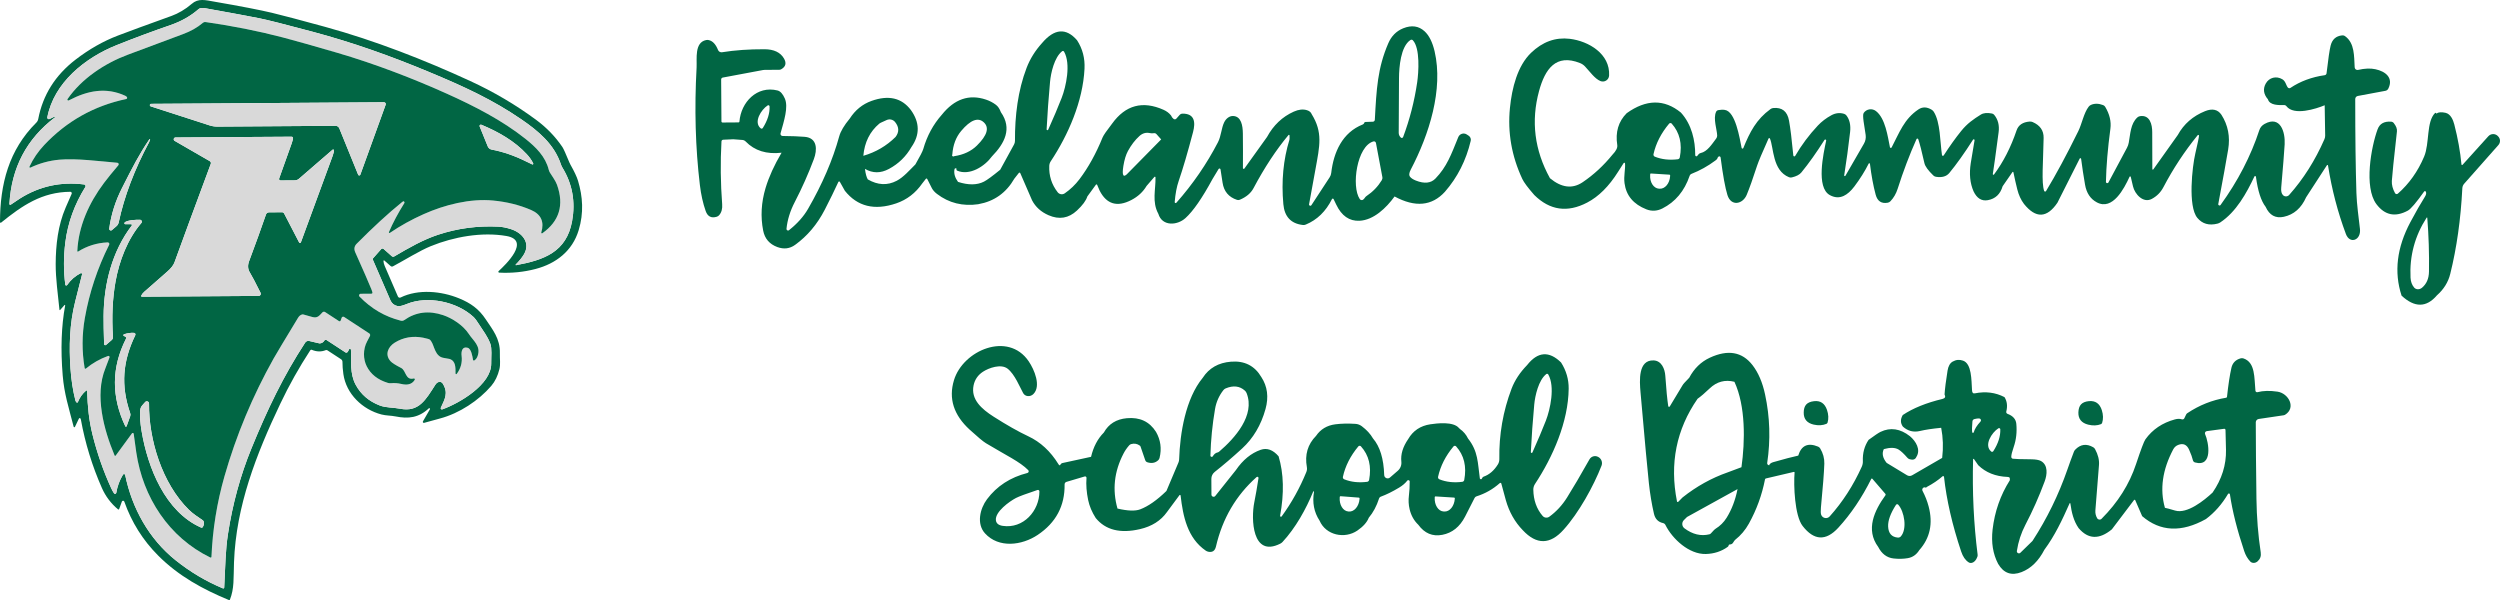
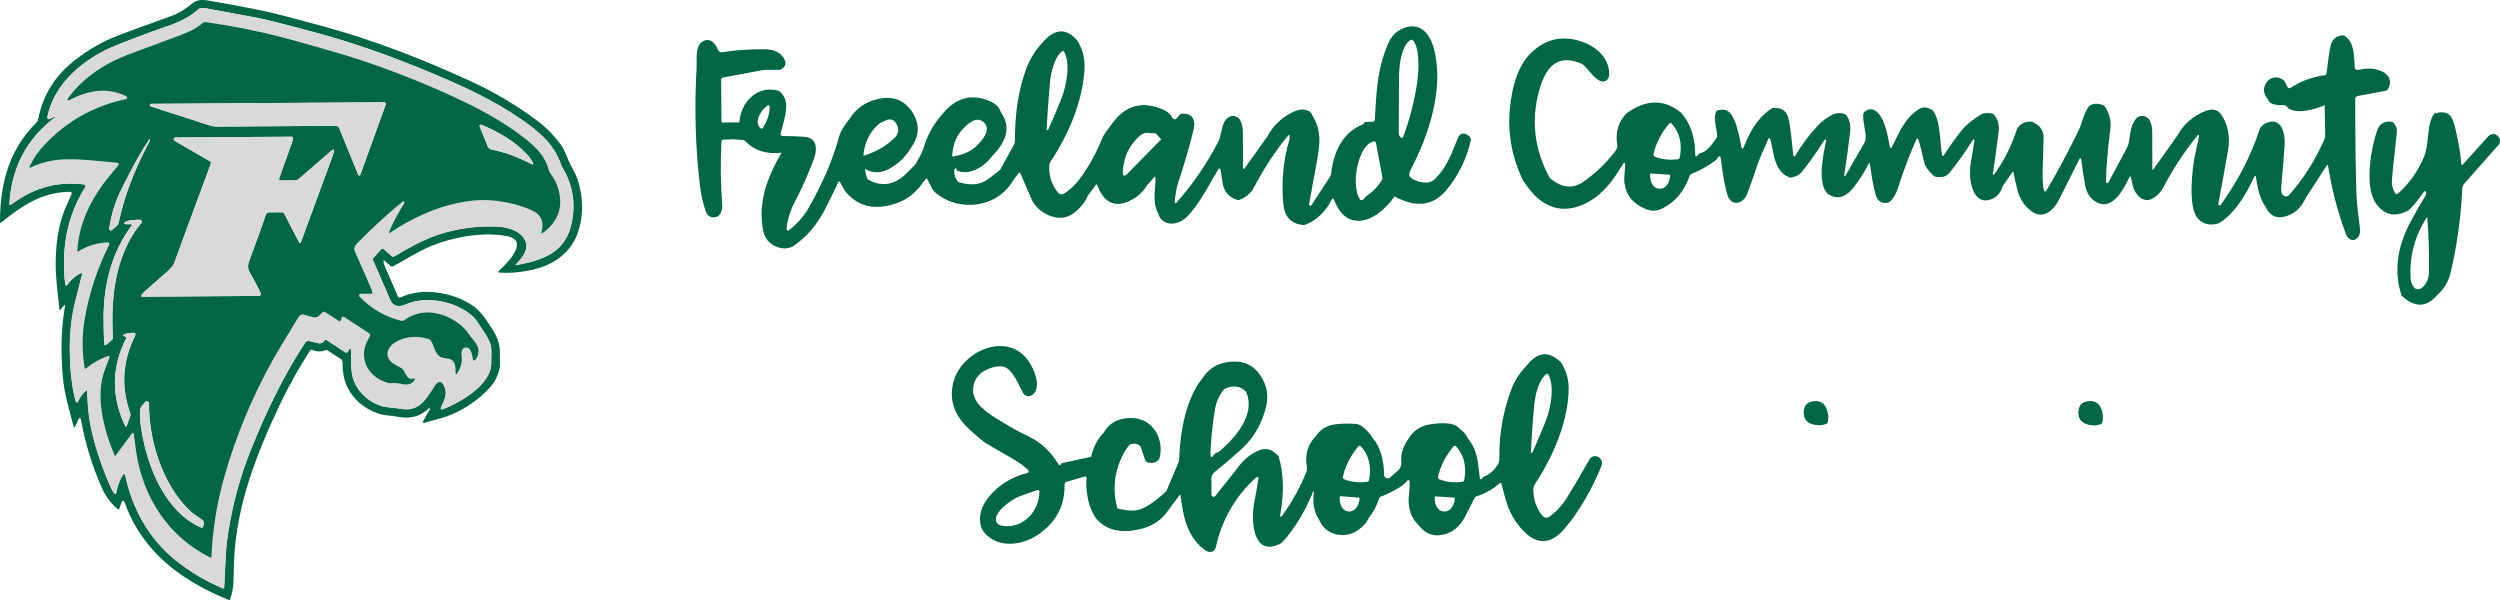
<svg xmlns="http://www.w3.org/2000/svg" id="a" width="1041.377" height="250" viewBox="0 0 1041.377 250">
  <path d="M407.576,85.045c6.555-1.165,11.537-4.706,14.959-10.637l1.873-2.377c.168-.204.48-.156.588.084l4.922,11.345c1.453,2.773,3.746,4.838,6.867,6.195,4.43,1.933,8.368,1.273,11.837-1.969,2.341-2.185,3.77-4.13,4.31-5.847l3.566-4.898c.144-.192.444-.156.528.06l1.032,2.401c2.893,5.679,7.311,6.987,13.23,3.902,2.737-1.417,4.85-3.374,6.327-5.859l3.241-3.746c.156-.18.468-.072.468.168.12,5.102-1.561,10.145,1.189,15.199,1.573,5.258,7.804,4.934,11.297,1.777,3.205-2.893,6.963-8.32,11.273-16.279l2.521-4.166c.216-.348.744-.24.804.156.3,1.813.576,3.65.852,5.522.54,3.638,2.545,6.039,6.027,7.179.384.12.792.108,1.153-.048,2.713-1.141,4.622-2.761,5.727-4.85,4.538-8.548,9.388-15.919,14.563-22.114.132-.168.408-.072.42.144.048.972.036,1.573-.036,1.813-2.557,8.32-3.409,17.264-2.533,26.856.468,5.198,3.169,8.092,8.092,8.656.42.06.852,0,1.249-.168,4.718-1.945,8.356-5.486,10.913-10.613.144-.276.528-.276.672,0,.144.3.504,1.056,1.093,2.281,2.233,4.694,5.462,6.939,9.676,6.747,5.895-.264,11.177-5.342,14.635-10.121,8.572,4.634,15.559,3.986,20.973-1.957,5.246-6.027,8.824-13.098,10.745-21.226.192-.804-.144-1.657-.84-2.113l-.804-.528c-1.261-.828-2.965-.3-3.542,1.104-2.977,7.347-4.778,12.366-9.496,17.24-1.897,1.969-4.61,2.257-8.152.864-1.116-.444-1.909-.948-2.401-1.537-.552-.648-.468-1.657.252-3.025,7.707-14.683,13.626-33.459,9.94-49.282-.9-3.83-2.293-6.615-4.19-8.356-2.437-2.233-5.402-2.641-8.896-1.237-2.965,1.201-4.97,3.361-6.219,6.267-4.454,10.337-4.91,18.981-5.595,31.85-.024.432-.372.78-.804.792l-3.037.108c-.192.012-.36.084-.504.204-.012.012-.048.084-.084.216-.096.276-.3.504-.576.612-8.476,3.338-12.161,11.501-13.158,20.205-.072.648-.288,1.261-.648,1.801l-7.611,11.633c-.324.492-1.08.192-.972-.384.936-5.126,1.825-9.988,2.665-14.599,1.789-9.796,3.109-15.343-1.573-22.93-.3-.792-.948-1.345-1.957-1.657-1.633-.516-3.458-.312-5.486.588-4.778,2.137-8.5,5.667-11.165,10.577l-9.424,13.146c-.192.264-.612.132-.612-.204.036-4.754.036-9.544-.024-14.382-.036-3.241-.636-7.227-4.118-7.311-1.441-.024-2.869.996-3.662,2.629-1.189,2.437-1.237,5.679-2.593,8.308-4.694,9.052-10.469,17.456-17.324,25.199-.252.288-.732.084-.696-.3.288-3.458.84-6.375,1.657-8.74,1.765-5.126,3.758-11.921,5.979-20.373,1.093-4.142.708-7.804-4.502-7.708-.384.012-.756.18-1.02.48l-1.429,1.609c-.288.336-.792.384-1.141.12-.444-.336-.804-.816-1.08-1.453-.78-.996-1.825-1.777-3.109-2.353-8.704-3.878-15.847-1.969-21.418,5.751-2.281,2.941-3.602,4.862-3.974,5.763-2.749,6.759-5.955,12.546-9.616,17.384-1.753,2.317-3.806,4.286-6.159,5.907-.948.648-2.233.444-2.929-.456-2.521-3.229-3.686-6.903-3.506-11.021.036-.672.24-1.321.612-1.873,7.311-11.021,13.398-24.971,14.07-38.561.216-4.37-.816-8.332-3.109-11.873-4.586-5.27-9.448-4.874-14.574,1.164-2.857,3.157-5.006,6.603-6.447,10.361-3.614,9.424-4.898,19.977-4.838,30.398,0,.516-.132,1.021-.372,1.477l-5.775,10.541c-3.241,2.653-5.498,4.31-6.771,4.958-2.893,1.465-6.495,1.501-10.805.108-1.261-1.729-1.765-3.434-1.501-5.102.048-.3.156-.492.324-.552.18-.06.384,0,.612.18-.132.132-.144.312-.06.54.036.096.12.18.216.228,5.258,2.293,11.561-1.801,14.551-5.931,5.258-5.39,8.524-11.573,3.71-18.404-.516-1.393-1.201-2.413-2.053-3.061-1.261-.948-2.641-1.669-4.142-2.173-7.035-2.365-13.17-.252-18.416,6.315-3.566,4.022-6.147,8.776-7.719,14.274-.276.948-1.369,3.085-3.277,6.399-2.461,2.437-4.97,5.354-7.779,6.819-3.878,2.029-7.9,1.837-12.053-.576-.54-.924-.936-2.377-1.177-4.382,3.205,1.885,6.543,1.885,10.013.012,3.998-2.149,7.107-5.186,9.352-9.112,3.566-5.102,3.482-10.241-.24-15.415-3.83-5.066-9.292-6.327-16.387-3.794-3.758,1.345-6.783,3.794-9.076,7.359-2.341,2.833-3.806,5.294-4.382,7.395-2.689,9.808-7.023,19.881-12.99,30.218-1.825,3.169-4.466,6.135-7.936,8.884-.444.36-1.093,0-1.044-.564.372-3.71,1.513-7.431,3.446-11.153,3.037-5.859,5.679-11.813,7.948-17.864,1.465-3.902,1.537-8.872-3.806-9.316-2.425-.204-5.498-.312-9.208-.348-.588,0-1.02-.564-.852-1.129,1.465-5.186,3.325-10.937,1.789-14.466-.852-1.945-1.861-3.061-3.037-3.361-8.56-2.149-15.247,4.874-15.883,12.978-.024.18-.18.324-.36.324l-6.663.048c-.264,0-.468-.204-.468-.456l-.12-17.456c0-.396.276-.744.672-.816l16.736-3.133c.252-.048.504-.072.756-.072l6.039-.036c.3,0,.588-.084.852-.24,1.849-1.068,2.221-2.557,1.129-4.442-1.489-2.581-4.202-3.866-8.152-3.878-6.459-.024-12.342.396-17.648,1.249-.72.12-1.429-.276-1.693-.96-.948-2.377-2.233-3.746-3.878-4.106-.36-.084-.72-.084-1.081-.012-4.934.996-3.77,7.888-3.962,11.417-.948,17.12-.492,33.447,1.369,48.982.48,3.998,1.285,7.611,2.413,10.817.804,2.293,2.353,3.085,4.634,2.377.384-.12.72-.348.984-.648.984-1.141,1.405-2.665,1.249-4.574-.672-8.812-.768-17.528-.288-26.16.024-.384.324-.684.708-.696l4.214-.192,3.782.288c.528.036,1.02.276,1.393.66,3.734,3.83,8.704,5.378,14.935,4.658-3.061,5.186-5.282,10.084-6.663,14.683-1.813,6.063-2.137,11.993-.996,17.768.66,3.349,2.617,5.619,5.871,6.831,2.725,1.008,5.21.708,7.443-.912,5.126-3.71,9.232-8.596,12.342-14.635,2.173-4.214,4.058-8.068,5.655-11.549.12-.276.504-.288.648-.024l2.065,3.686c5.234,6.567,12.366,8.32,21.406,5.246,4.43-1.513,8.044-4.286,10.841-8.32l1.489-1.897c.156-.204.468-.168.576.06.624,1.297,1.273,2.581,1.945,3.854.444.828,1.141,1.621,2.101,2.353,4.982,3.818,10.757,5.246,17.3,4.298ZM582.758,32.497c.024-4.478.672-13.146,4.766-15.835.324-.204.744-.168.996.108,3.109,3.301,2.401,13.47,1.813,17.504-1.164,7.924-3.121,15.523-5.859,22.81-.144.396-.66.516-.96.216-.588-.576-.876-1.237-.876-1.969.036-8.572.084-16.183.12-22.834ZM572.122,58.909c.468-.132.936.168,1.032.648l2.665,14.19c.084.456,0,.924-.24,1.321-1.597,2.617-3.722,4.826-6.387,6.615-.228.156-.42.348-.576.576-.48.708-.9,1.068-1.273,1.092-.384.024-.744-.156-.948-.456-3.566-5.246-1.177-22.102,5.727-23.987ZM474.626,56.664c1.297-1.189,2.773-1.585,4.442-1.213.492.108,1.02.108,1.597.024.396-.06.792.084,1.056.384l1.969,2.209-13.686,13.902c-2.053,2.317-2.737,1.369-2.053-2.869.42-2.581,1.056-4.646,1.897-6.207,1.357-2.485,2.941-4.562,4.778-6.231ZM442.235,40.781c-1.477,3.806-3.35,8.212-5.607,13.242-.156.348-.684.228-.66-.156.336-6.495.816-13.086,1.429-19.773.336-3.698,1.789-10.205,5.018-12.738.264-.216.66-.132.828.168,2.893,5.09.816,14.575-1.008,19.257ZM319.768,43.914c.336-.216.78,0,.792.396.132,2.833-.804,5.835-2.809,9.004-.192.312-.612.372-.888.144-3.121-2.581.228-7.816,2.905-9.544ZM366.277,51.49c.18-.144.372-.264.588-.36l2.485-1.129c1.225-.552,2.677-.204,3.518.852,1.669,2.089,1.729,4.154.18,6.195-3.758,3.722-8.236,6.339-13.422,7.852.492-5.619,2.701-10.084,6.651-13.41ZM397.215,65.164c-.132.072-.276.036-.456-.12-.168-.168-.216-.312-.156-.444.06-.12.084-.204.084-.264.288-3.95,1.513-7.203,3.686-9.784,3.89-4.61,7.035-5.811,9.424-3.602,2.389,2.209,1.429,5.438-2.857,9.676-2.401,2.365-5.559,3.842-9.472,4.43-.06.012-.144.048-.252.108Z" fill="#016644" />
  <path d="M981.565,80.375c-.324-10.349-.492-23.386-.492-39.102,0-.636.444-1.177,1.068-1.297l11.525-2.149c.504-.096.936-.432,1.177-.888,2.245-4.478-1.092-7.191-5.366-8.104-2.041-.444-4.454-.348-7.227.288-.696.156-1.357-.348-1.405-1.056-.276-4.634.036-10.084-3.974-12.978-.36-.276-.816-.396-1.261-.348-2.545.252-4.142,1.681-4.79,4.274-.444,1.765-1.008,5.606-1.693,11.513-.048.408-.36.732-.768.792-5.414.78-10.169,2.545-14.274,5.294-.36.24-.84.156-1.104-.18-.78-1.008-.876-2.593-2.293-3.434-2.437-1.441-5.486-.804-6.927,1.873-1.189,2.209-.864,4.382.948,6.507.744,2.581,4.73,2.425,6.699,2.377.396-.012.768.168,1.008.48,3.109,4.082,12.378,1.092,15.931-.396l.204,12.618c.012.516-.096,1.02-.3,1.501-3.878,8.86-8.788,16.615-14.707,23.254-.684.756-1.861.792-2.569.06-.624-.636-.864-1.693-.732-3.169.756-8.608,1.225-14.599,1.429-17.972.3-5.102-1.765-12.149-8.344-8.524-1.093.6-1.825,1.465-2.197,2.581-3.566,10.853-8.944,21.25-16.159,31.202-.324.456-1.056.144-.948-.408,1.945-10.337,3.314-17.9,4.118-22.702.888-5.33-.048-10.157-2.809-14.479-1.513-2.209-3.77-2.713-6.783-1.513-5.078,2.041-8.884,5.354-11.393,9.941l-10.205,14.346c-.12.168-.396.084-.396-.132-.06-7.059-.072-12.185-.048-15.367.024-3.253-1.008-7.347-5.102-6.687-.408.072-.792.252-1.093.528-2.869,2.641-2.893,6.879-3.578,10.517-.132.744-.384,1.453-.732,2.113l-7.731,14.454c-.276.516-1.056.312-1.045-.264.132-6.423.744-13.806,1.861-22.15.396-2.989-.336-6.027-2.173-9.1-.192-.324-.492-.564-.852-.708-1.885-.72-3.578-.744-5.078-.084-.372.168-.696.42-.948.744-2.029,2.617-2.785,7.071-4.334,10.217-4.85,9.868-9.328,18.176-13.422,24.935-.192.324-.672.264-.792-.084-1.177-3.386-.396-11.921-.216-22.054.06-3.073-1.477-5.282-4.586-6.615-.384-.156-.78-.228-1.189-.204-2.893.204-4.73,1.441-5.498,3.698-2.377,7.023-5.511,13.146-9.4,18.368-.168.228-.54.072-.492-.216.372-2.233,1.177-8.02,2.413-17.372.384-2.905-.228-5.33-1.849-7.287-.228-.276-.552-.468-.912-.54-1.981-.396-3.53-.252-4.658.456-3.073,1.921-5.619,3.662-8.176,6.831-2.341,2.893-4.766,6.291-7.275,10.169-.192.312-.672.204-.72-.156-.816-5.498-.636-13.638-3.422-18.032-.216-.336-.504-.612-.84-.828-2.017-1.237-3.866-1.285-5.559-.144-6.015,4.046-7.936,9.724-11.153,15.835-.168.312-.636.252-.708-.096-.912-4.43-1.897-12.053-5.835-15.067-1.621-1.237-3.938-.876-5.09.792-.672.972.252,5.21.816,9.172.168,1.249-.072,2.521-.708,3.614l-7.731,13.398c-.156.264-.552.12-.504-.18.948-5.943,1.765-11.957,2.461-18.032.324-2.857-.18-5.162-1.513-6.903-.252-.324-.588-.576-.984-.696-1.789-.552-3.554-.36-5.294.588-2.185,1.189-4.07,2.629-5.655,4.31-3.662,3.902-6.795,8.104-9.424,12.63-.204.348-.744.24-.78-.168-.636-6.687-1.237-11.525-1.789-14.527-.708-3.878-2.905-5.619-6.615-5.246-.396.048-.768.192-1.092.42-5.907,4.298-8.608,9.532-11.333,16.255-.144.336-.636.288-.708-.072-.84-4.094-2.545-15.175-6.987-15.823-.852-.132-1.753-.096-2.725.084-.408.072-.756.336-.924.708-1.309,2.833.396,7.431.456,9.893.012.432-.132.864-.396,1.212-1.909,2.533-3.71,5.438-6.471,6.063-.984.216-1.261,1.201-1.597,1.333-.336.132-.684-.108-.684-.468.036-6.027-1.453-12.774-5.967-17.72-6.915-5.654-14.442-5.571-22.582.264-3.458,3.47-4.766,7.888-3.926,13.266.18,1.116-.492,2.461-1.993,4.01-3.71,4.562-7.852,8.392-12.426,11.477-4.262,2.869-8.8,2.317-13.614-1.669-6.447-11.669-7.96-23.783-4.538-36.352,2.473-9.064,6.975-15.643,17.072-11.609.78.312,1.477.78,2.053,1.393,2.077,2.209,4.082,5.138,6.435,6.099,1.669.684,3.518-.492,3.614-2.305.468-8.98-8.428-14.322-16.399-15.295-5.955-.708-11.321,1.237-16.111,5.835-5.631,5.426-7.972,14.575-8.8,22.966-1.02,10.217.708,20.073,5.162,29.593.66,1.405,2.317,3.638,4.982,6.675,6.471,6.399,13.818,7.443,22.03,3.145,4.778-2.485,9.076-6.771,12.882-12.834l2.305-3.614c.168-.252.564-.156.588.156.18,2.437-.612,5.246-.216,8.224.684,5.15,3.722,8.776,9.136,10.901,2.197.852,4.406.732,6.603-.36,5.414-2.725,9.208-7.263,11.381-13.614.132-.384.432-.696.816-.84,3.47-1.357,6.783-3.205,9.916-5.534.468-.348.72-.6.78-.78.132-.456.336-.756.588-.9.336-.18.756.036.804.42.972,7.491,1.921,12.702,2.845,15.643,1.549,4.898,6.411,3.794,8.032-.096,1.129-2.701,2.569-6.735,4.31-12.101.564-1.717,2.149-5.498,4.778-11.345.12-.252.48-.24.588.012,1.621,3.782.972,13.314,7.96,16.111.372.144.78.168,1.177.072,1.885-.456,3.205-1.141,3.95-2.065,3.073-3.746,6.279-8.26,9.628-13.542.228-.372.804-.132.708.3-1.141,5.366-4.31,19.485,1.525,22.678,1.981,1.081,3.89,1.201,5.751.348,1.525-.708,3.001-2.005,4.442-3.914,2.413-3.205,4.406-6.387,5.991-9.556.12-.252.492-.18.528.096.6,4.91,1.393,9.184,2.377,12.834.732,2.725,2.413,3.842,5.042,3.361.42-.072.804-.288,1.104-.6,1.357-1.417,2.365-3.145,3.013-5.186,2.341-7.335,4.958-14.226,7.852-20.697.144-.324.612-.312.732.024.588,1.693,1.453,5.018,2.569,9.988.288,1.297,1.525,3.013,3.722,5.138.3.288.684.48,1.092.54,2.509.384,4.358-.144,5.546-1.573,2.965-3.59,6.267-8.212,9.88-13.878.204-.324.708-.144.648.24-.876,5.222-1.405,8.392-1.585,9.508-.696,4.454-.312,8.38,1.164,11.753,1.393,2.929,3.374,4.154,5.955,3.686,3.133-.564,5.186-2.497,6.159-5.799l4.082-5.895c.108-.168.372-.108.408.084.492,2.425,1.032,4.79,1.609,7.107.588,2.341,1.513,4.37,2.797,6.075,4.91,6.111,9.556,5.943,13.926-.504l9.268-18.38c.144-.276.564-.216.6.096.456,3.542.996,7.131,1.633,10.745.6,3.494,2.233,5.955,4.91,7.383,6.579,3.53,11.381-5.751,13.626-10.649.096-.216.408-.204.504.012.012.036.336,1.381.948,4.022.744,3.157,4.226,7.083,7.804,5.186,2.125-1.129,3.734-2.761,4.85-4.886,4.022-7.671,8.776-14.887,14.274-21.658.192-.24.564-.084.552.216-.024.648-.54,3.121-1.537,7.419-1.261,5.378-3.157,22.006.852,26.808,2.065,2.485,4.85,3.278,8.356,2.401.42-.108.816-.276,1.177-.504,6.639-4.382,10.973-12.209,14.226-19.137.144-.312.6-.228.648.108.78,5.895,2.125,10.061,4.034,12.522,1.597,3.518,4.118,4.898,7.575,4.154,4.19-.912,7.287-3.626,9.292-8.128l8.668-13.35c.12-.192.42-.12.456.108,1.573,9.965,4.058,19.485,7.455,28.561,1.609,4.31,6.375,2.617,5.847-2.125-.516-4.622-1.321-10.157-1.477-15.007ZM695.681,73.447c-.192,2.989-2.149,5.306-4.358,5.162l-.288-.012c-2.221-.144-3.866-2.689-3.662-5.691l.024-.384c0-.156.132-.264.288-.252l7.767.492c.144.012.264.144.252.3l-.024.384ZM699.715,65.584c-.084.396-.408.708-.816.756-3.53.432-6.723.072-9.58-1.081-.42-.168-.648-.612-.552-1.044.996-4.502,3.169-8.728,6.495-12.702.288-.336.804-.348,1.092-.024,3.338,3.734,4.454,8.44,3.361,14.094Z" fill="#016644" />
  <path d="M1040.632,56.844l-.072-.084c-1.068-1.201-2.953-1.213-4.034-.012l-10.757,11.909c-.156.168-.42.072-.444-.156-.492-5.27-1.477-10.805-2.977-16.627-.468-1.789-1.465-4.43-3.722-4.898-1.705-.36-2.917-.264-3.626.288-.072.06-.18.024-.204-.06-.036-.144-.156-.216-.348-.204-.036,0-.072.012-.108.048-3.722,3.674-2.233,12.654-4.574,18.2-2.593,6.135-6.231,11.273-10.925,15.403-.372.336-.96.228-1.201-.216-.973-1.765-1.405-3.446-1.321-5.054.108-2.041.816-8.92,2.125-20.649.12-1.044-.324-2.209-1.321-3.47-.264-.336-.648-.54-1.068-.576-2.917-.216-4.802.828-5.654,3.145-2.665,7.179-5.811,24.167-.492,31.226,3.494,4.622,7.852,5.51,13.098,2.665,1.189-.636,3.446-3.289,6.771-7.948.18-.252.564-.216.696.06.276.576.156,1.273-.372,2.101-1.813,2.869-3.83,6.411-6.075,10.625-5.63,10.577-6.855,20.769-3.65,30.59,5.426,5.054,10.337,5.018,14.719-.12,2.845-2.509,4.706-5.486,5.558-8.956,2.689-10.805,4.37-22.69,5.03-35.668.036-.684.3-1.345.756-1.861l14.274-16.135c.912-1.032.876-2.581-.084-3.566ZM1010.823,90.651c.072-.12.252-.072.264.06.588,7.383.828,14.875.708,22.45-.048,2.893-1.021,5.126-2.917,6.711-1.032.864-2.497.816-3.277-.108-.912-1.081-1.405-2.449-1.489-4.094-.456-9.016,1.777-17.36,6.711-25.019Z" fill="#016644" />
  <path d="M665.764,190.344l-.084-.036c-1.285-.684-2.869-.216-3.59,1.044-3.734,6.639-6.843,11.921-9.316,15.859-2.017,3.229-4.478,5.895-7.395,8.02-.876.636-2.089.492-2.797-.324-2.509-2.917-3.806-6.555-3.878-10.937-.012-.828.228-1.645.684-2.341,7.479-11.321,13.902-25.932,14.046-39.75.036-3.878-1.02-7.503-3.169-10.889-5.006-4.898-9.712-4.538-14.142,1.08-2.989,3.085-5.15,6.351-6.471,9.82-3.566,9.4-5.27,19.197-5.102,29.365.012.78-.192,1.549-.612,2.209-1.609,2.581-3.59,4.274-5.943,5.09-.24.084-.408.24-.516.456-.18.348-.312.552-.42.588-.288.108-.588-.06-.636-.36-.912-6.483-.636-11.165-4.934-16.603-.756-1.573-1.873-2.881-3.326-3.926-.156-.108-.3-.252-.432-.408-2.341-2.809-9.16-1.981-11.933-1.561-4.13.624-7.203,2.677-9.22,6.171-2.233,3.229-3.181,6.375-2.845,9.412.156,1.417-.396,2.833-1.477,3.77l-3.278,2.833c-.924.792-2.353.168-2.389-1.044-.204-6.795-1.765-11.885-4.682-15.271-1.068-1.861-2.629-3.554-4.694-5.102-.756-.552-1.645-.888-2.581-.948-3.181-.204-6.003-.132-8.44.192-3.446.456-6.111,2.053-7.984,4.802-3.494,3.542-4.766,7.876-3.83,13.026.12.684.048,1.381-.216,2.029-2.701,6.639-6.135,12.798-10.277,18.5-.228.312-.732.108-.66-.276,1.729-9.304,1.525-17.564-.624-24.755-2.341-2.713-4.826-3.614-7.443-2.713-3.998,1.393-7.443,4.214-10.361,8.476l-8.572,10.757c-.528.66-1.585.288-1.597-.552l-.036-6.567c-.012-1.117.504-2.185,1.381-2.881,3.638-2.869,7.443-6.123,11.429-9.772,4.634-4.25,7.888-9.736,9.748-16.447,1.381-4.982.804-9.412-1.729-13.29-2.797-4.742-7.023-6.879-12.678-6.423-5.21.42-9.124,2.665-11.741,6.711-7.155,8.704-9.472,23.05-9.832,33.987-.012.456-.108.9-.288,1.309l-5.006,11.849c-3.95,3.842-7.587,6.387-10.925,7.647-2.053.78-5.198.672-9.46-.324-2.209-7.804-1.381-15.427,2.497-22.882.612-1.201,1.405-2.353,2.365-3.446.216-.252.504-.432.828-.528,1.309-.372,2.509-.168,3.614.636.144.096.24.228.3.396l1.981,5.763c.12.348.396.624.744.744,1.813.612,3.349.36,4.598-.78.3-.264.504-.612.6-.996.936-3.866.444-7.479-1.477-10.841-2.701-4.286-6.747-6.195-12.149-5.703-4.382.396-7.575,2.377-9.58,5.967-2.569,2.581-4.346,5.955-5.33,10.121l-11.945,2.593c-.288.06-.54.228-.696.48l-.24.372c-.192.192-.42.072-.696-.372-3.314-5.39-7.515-9.268-12.618-11.657-4.118-1.933-8.932-4.658-14.443-8.176-4.91-3.145-9.52-7.143-8.296-13.014.504-2.389,1.801-4.286,3.902-5.667,2.485-1.621,7.491-3.386,10.241-1.297,3.013,2.305,5.198,7.864,6.519,10.217.828,1.477,2.941,1.669,4.25.372,3.289-3.277.444-10.121-1.969-13.662-8.548-12.57-27.336-4.562-31.106,7.864-2.329,7.647-.144,14.526,6.567,20.661,3.301,3.013,5.546,4.886,6.735,5.607,8.62,5.198,14.13,7.683,17.624,11.225.384.384.204,1.032-.324,1.177-7.119,1.813-12.738,5.45-16.844,10.937-2.965,3.962-4.418,10.277-.852,14.202,5.751,6.327,15.403,5.042,21.946.672,7.611-5.078,11.357-12.101,11.225-21.045-.012-.48.3-.912.768-1.056l7.611-2.257c.384-.12.768.192.744.6-.228,2.869.012,5.955.696,9.256.528,2.509,1.573,4.994,3.145,7.455,4.07,4.994,10.205,6.543,18.416,4.634,4.958-1.141,8.704-3.518,11.261-7.119l5.198-7.023c.144-.192.456-.108.48.132,1.008,8.74,2.857,17.732,10.493,22.978.312.216.672.36,1.056.444,1.705.348,2.761-.372,3.181-2.173,2.701-11.645,8.344-21.286,16.928-28.933.336-.3.864-.012.792.432-.576,3.758-1.165,7.143-1.765,10.157-1.345,6.699-.972,23.086,10.829,17.156.348-.18.66-.408.924-.684,5.45-5.871,9.808-13.698,12.798-21.021.036-.084.12-.132.216-.108.084.024.132.12.12.204-.768,4.49,0,8.5,2.317,12.017,2.617,6.099,10.481,7.743,15.763,4.118,2.425-1.669,3.998-3.446,4.73-5.318,1.837-2.197,3.265-4.862,4.274-7.996.12-.384.408-.672.768-.804,2.317-.852,4.862-2.101,7.623-3.77,1.417-.852,2.545-1.825,3.374-2.893.324-.42,1.008-.192,1.008.348.012,2.089-.096,4.034-.324,5.847-.252,1.981-.144,3.902.3,5.751.624,2.581,1.825,4.73,3.602,6.423,2.605,3.578,5.943,4.982,10.001,4.202,4.118-.78,7.275-3.314,9.484-7.575l3.974-7.791c.156-.312.444-.552.78-.66,3.638-1.141,6.879-2.989,9.724-5.523.216-.192.552-.096.624.18.612,2.329,1.237,4.646,1.885,6.939,1.393,4.91,3.746,9.076,7.047,12.486,5.727,6.159,11.405,6.087,17.024-.204,6.315-6.975,12.498-18.188,15.787-26.64.54-1.381-.048-2.953-1.357-3.65ZM417.66,219.049c-1.729-.264-2.665-1.044-2.821-2.329-.42-3.53,5.679-7.876,8.332-9.268,1.309-.672,4.298-1.789,8.992-3.349.396-.132.804.168.804.588.012,8.152-6.723,15.655-15.307,14.358ZM504.195,189.768c.18-6.459.816-12.93,1.933-19.413.504-2.929,1.669-5.546,3.494-7.864.252-.312.576-.564.936-.708,3.181-1.321,5.847-1.008,7.996.936.336.3.588.672.744,1.092,3.578,9.172-4.838,18.656-11.477,24.335-.192.156-.408.264-.648.324-.792.168-1.453.696-1.969,1.585-.288.48-1.021.276-1.008-.288ZM561.641,213.058c-2.209-.168-3.818-2.785-3.578-5.847l.012-.216c.024-.18.18-.312.348-.3l7.623.588c.168.012.312.168.288.348l-.012.216c-.24,3.061-2.221,5.402-4.43,5.234l-.252-.024ZM570.297,199.948c-.084.396-.408.708-.816.756-3.506.444-6.687.096-9.544-1.044-.408-.156-.648-.6-.552-1.032.984-4.49,3.121-8.704,6.423-12.678.276-.336.792-.348,1.092-.024,3.338,3.71,4.466,8.38,3.398,14.022ZM606.001,207.728c-.192,3.097-2.149,5.486-4.37,5.342l-.336-.012c-2.209-.144-3.854-2.761-3.662-5.847l.012-.156c.012-.168.144-.288.3-.276l7.791.492c.156.012.276.144.276.3l-.012.156ZM609.926,199.948c-.084.396-.408.708-.816.756-3.506.444-6.687.096-9.532-1.044-.408-.168-.648-.612-.552-1.044.984-4.478,3.121-8.692,6.423-12.654.288-.336.804-.348,1.092-.024,3.326,3.71,4.454,8.38,3.386,14.01ZM643.926,175.241c-1.477,3.794-3.35,8.212-5.595,13.23-.168.348-.684.228-.66-.156.324-6.483.804-13.074,1.417-19.761.336-3.698,1.789-10.205,5.018-12.738.264-.204.66-.132.828.168,2.893,5.09.816,14.575-1.008,19.257Z" fill="#016644" />
-   <path d="M948.659,163.14c-3.181-.468-5.943-.396-8.284.216-.42.108-.828-.168-.876-.6-.528-5.426,0-11.753-4.946-13.446-.384-.132-.792-.144-1.189-.048-2.101.576-3.397,1.897-3.866,3.962-.684,3.001-1.297,7.023-1.837,12.077-.024.192-.168.348-.348.372-5.811.96-11.201,3.109-16.183,6.435-.216.144-.396.348-.504.588l-.732,1.525c-.18.396-.636.588-1.056.444-.816-.276-1.777-.264-2.869.036-5.246,1.429-9.34,4.19-12.294,8.308-.588.816-1.885,4.25-3.902,10.313-2.773,8.38-7.563,15.979-14.37,22.786-.528.54-1.429.42-1.813-.228-.588-.984-.84-2.077-.756-3.277.132-1.861.636-8.164,1.501-18.896.168-2.101-.372-4.31-1.633-6.627-.18-.324-.444-.6-.768-.78-2.809-1.609-5.318-1.261-7.515,1.033-.24.24-.42.54-.54.864-.948,2.485-1.861,4.97-2.725,7.467-3.638,10.457-8.452,20.301-14.431,29.533-.06.084-.12.168-.192.24l-4.934,4.814c-.588.588-1.585.072-1.465-.744.588-3.854,1.777-7.479,3.542-10.877,3.025-5.787,5.703-11.813,8.032-18.092,1.068-2.869,1.489-6.819-1.537-8.5-.84-.468-2.233-.708-4.166-.72-4.238-.036-6.759-.108-7.551-.24-.372-.06-.648-.384-.648-.768,0-.816.336-2.197,1.02-4.154,1.033-2.989,1.393-6.183,1.081-9.604-.18-1.945-1.405-3.337-3.662-4.166-.396-.144-.624-.564-.516-.972.576-2.293.324-4.286-.744-5.991-3.758-1.957-7.888-2.473-12.366-1.573-.732.156-1.116-.276-1.164-1.285-.276-4.298-.096-11.057-3.746-12.342-1.501-.528-2.929-.396-4.31.396-1.116.636-1.837,1.897-2.137,3.758-.684,4.202-1.093,7.515-1.249,9.928.516.984.216,1.609-.876,1.873-6.759,1.621-12.269,3.854-16.531,6.699-1.032,1.741-1.02,3.35.048,4.826,2.065,1.849,4.43,2.461,7.107,1.825,2.209-.528,5.162-.973,8.848-1.333.792,4.094.924,8.284.408,12.546l-12.51,7.239c-.648.384-1.465.384-2.113-.012l-8.512-5.162c-1.657-2.053-2.041-3.974-1.165-5.739,2.677-.732,4.742-.672,6.171.204.984.612,2.197,1.753,3.65,3.422.252.288.576.504.948.6,1.405.42,2.341.096,2.785-.96,1.945-3.025-.228-6.567-2.665-8.62-4.058-3.181-8.14-3.794-12.257-1.825-.828.396-2.497,1.513-4.982,3.337-1.717,2.545-2.521,5.486-2.389,8.824.036.816-.12,1.621-.456,2.365-3.518,7.791-7.972,14.695-13.362,20.697-1.044,1.165-2.965.816-3.53-.648-.216-.564-.252-1.573-.12-3.037.828-8.596,1.309-14.695,1.417-18.308.06-2.209-.516-4.322-1.729-6.339-.216-.336-.516-.6-.876-.744-4.226-1.741-6.975-.492-8.26,3.746-2.293.492-5.775,1.405-10.445,2.737-.768.228-1.309.588-1.609,1.093.108.204-.012.252-.348.132-.36-.144-.588-.516-.528-.9,1.429-9.604,1.141-19.113-.888-28.537-1.068-5.006-2.809-9.076-5.246-12.233-4.31-5.534-10.229-6.567-17.768-3.073-3.674,1.705-6.531,4.49-8.584,8.356l-2.029,2.137c-.3.324-.552.66-.78,1.032l-5.282,8.776c-.168.288-.6.204-.648-.12-.42-2.749-.828-6.975-1.225-12.702-.192-2.737-1.513-6.231-4.886-6.351-6.435-.228-5.871,8.356-5.438,13.254,1.789,20.397,2.953,33.039,3.494,37.949.48,4.43,1.177,8.644,2.101,12.642.492,2.173,1.753,3.47,3.782,3.914.444.096.816.384,1.008.792,2.917,5.871,9.892,12.281,16.832,12.089,3.446-.096,6.459-1.081,9.064-2.941.288-.204.432-.432.444-.672.012-.192.18-.348.372-.348.672,0,1.164-.252,1.465-.756.372-.624.672-1.021.876-1.189,2.317-1.825,4.226-4.07,5.703-6.735,3.229-5.823,5.462-11.981,6.723-18.452.036-.18.18-.324.36-.372l11.669-2.737c.156-.036.3.084.288.24-.444,5.33.036,18.008,3.337,22.27,4.742,6.135,9.7,6.387,14.875.756,5.234-5.703,9.82-12.498,13.746-20.373.084-.156.3-.18.42-.048l5.45,6.315c.144.156.156.396.024.576-4.598,6.339-8.368,14.286-3.025,21.514,1.489,2.893,3.614,4.502,6.387,4.814,2.125.24,4.118.192,5.967-.132,2.005-.348,3.59-1.465,4.766-3.338,4.478-5.03,5.775-11.093,3.89-18.212-.588-2.221-1.429-4.37-2.533-6.471-.444-.84.408-1.789,1.249-1.381.132.06.228.036.312-.048.12-.132.192-.204.228-.216,2.521-1.333,4.706-2.809,6.543-4.43.228-.204.576-.06.612.24,1.044,9.592,3.422,19.965,7.143,31.094.708,2.125,1.741,3.626,3.109,4.502.36.24.804.324,1.225.24,1.068-.204,1.873-1.056,2.413-2.533.108-.288.144-.588.108-.9-1.633-12.942-2.257-26.184-1.885-39.714.012-.192.252-.264.36-.108l1.777,2.557c3.133,3.061,7.203,4.694,12.21,4.886.48.012.768.144.876.372.108.252.132.588.072,1.032-3.926,6.207-6.315,13.062-7.179,20.553-.612,5.39.156,10.145,2.305,14.238,2.293,3.926,5.546,5.078,9.748,3.458,3.938-1.525,7.107-4.634,9.52-9.304,4.298-5.799,7.407-12.342,10.505-19.341.072-.156.3-.12.324.048.504,3.698,1.333,7.251,3.434,10.265,3.974,4.694,8.584,4.862,13.854.516l9.232-12.209c.144-.18.42-.144.504.06l2.881,6.651c7.527,6.483,16.375,6.891,26.556,1.213,3.626-2.713,6.687-6.195,9.196-10.445.204-.36.744-.252.804.156,1.021,6.975,3.013,14.851,5.955,23.651.564,1.693,1.393,3.121,2.497,4.298.756.816,2.113.804,3.061-.036,1.104-.972,1.549-2.209,1.321-3.71-1.092-7.215-1.681-14.671-1.789-22.342-.168-12.774-.264-23.399-.276-31.862,0-.708.516-1.297,1.225-1.405l10.457-1.549c.168-.024.336-.084.492-.18,4.754-2.917,1.513-8.968-3.157-9.652ZM719.2,215.711c-1.153,1.849-2.689,3.374-4.61,4.562-.216.132-.408.288-.576.468l-1.369,1.477c-.168.168-.372.288-.6.348-3.53.864-6.987.036-10.373-2.485-1.116-.828-1.237-2.461-.24-3.446l1.297-1.285,21.045-11.621c-.912,4.574-2.437,8.56-4.574,11.981ZM725.406,194.618c-1.945.768-3.854,1.477-5.715,2.137-6.735,2.353-13.002,5.835-18.824,10.457l-1.789,1.813c-.18.18-.48.084-.528-.156-3.133-15.751-.276-30.001,8.572-42.763,1.381-.972,3.049-2.401,5.018-4.286,2.965-2.845,6.411-3.782,10.337-2.785,4.694,10.144,4.466,24.707,2.929,35.584ZM791.784,223.455c-.312.336-.756.516-1.213.48-2.581-.216-3.938-1.753-4.07-4.61-.108-2.449.972-5.462,3.265-9.028.216-.324.672-.36.936-.084,2.557,2.821,3.83,10.144,1.08,13.242ZM832.422,178.411c.336-.216.792.012.804.408.108,2.869-.852,5.907-2.905,9.112-.192.312-.624.384-.9.144-3.145-2.641.276-7.924,3.001-9.664ZM822.17,180.079c-.096.336-.588.312-.648-.036-.132-.804-.108-2.317.096-4.526.036-.456.36-.84.816-.948,1.261-.3,2.065-.348,2.389-.132.396.264.468.828.144,1.177-1.489,1.609-2.425,3.097-2.797,4.466ZM921.671,205.159c-3.518,3.301-10.625,9.016-15.631,7.515-2.161-.648-3.578-1.032-4.238-1.141-2.197-7.719-1.044-15.847,3.458-24.359.468-.876,1.164-1.501,2.077-1.849,2.077-.804,3.59-.132,4.538,2.005.804,1.813,1.333,3.277,1.585,4.382.108.456.444.804.888.924,7.539,2.065,5.715-8.368,4.19-11.801-.24-.552.108-1.164.708-1.249l7.215-.972c.3-.036.564.18.576.48.024.492.096,3.253.204,8.308.132,6.231-1.717,12.149-5.571,17.756Z" fill="#016644" />
  <path d="M760.846,176.538c.048-.024.132-.096.24-.216.096-.108.156-.192.18-.252.492-1.657.42-3.434-.24-5.342-.936-2.713-2.737-3.926-5.402-3.614-1.489.168-2.569.636-3.253,1.393-.684.768-1.032,1.897-1.032,3.386-.024,2.677,1.369,4.334,4.166,4.982,1.969.444,3.746.336,5.342-.336Z" fill="#016644" />
  <path d="M875.198,176.67c.06-.024.144-.096.252-.216.096-.108.156-.192.18-.252.54-1.645.492-3.434-.12-5.366-.888-2.737-2.665-3.986-5.342-3.746-1.489.144-2.593.588-3.301,1.345-.696.744-1.068,1.861-1.117,3.362-.072,2.689,1.285,4.382,4.082,5.09,1.969.492,3.758.42,5.366-.216Z" fill="#016644" />
  <path d="M179.09,170.485c.076-.131.041-.303-.076-.4-.124-.09-.297-.083-.407.021-4.173,3.918-8.498,4.435-13.857,3.352-1.869-.379-3.945-.31-5.822-.8-7.939-2.056-14.713-8.56-15.892-16.81-.262-1.842-.393-3.545-.386-5.125,0-.435-.221-.842-.579-1.076l-5.691-3.725c-.207-.131-.469-.159-.697-.069-1.869.752-3.807.704-5.808-.145-.228-.097-.49-.014-.628.193-4.67,7.153-8.829,14.568-12.485,22.259-10.064,21.162-18.43,42.648-19.286,66.024-.248,6.967.152,10.905-1.724,15.658-.048.131-.193.193-.324.138-10.94-4.511-21.052-10.043-29.549-18.568-6.373-6.387-11.071-13.878-14.099-22.472-.172-.476-.842-.483-1.014-.007l-1.124,3.097c-.076.207-.324.276-.49.138-2.931-2.456-5.166-5.415-6.698-8.877-4.042-9.139-6.96-18.637-8.76-28.501-.055-.303-.152-.49-.283-.559-.255-.138-.448-.062-.586.228-.848,1.807-1.386,2.925-1.607,3.359-.117.235-.469.2-.531-.055-2.131-8.256-3.939-13.781-4.566-21.348-.904-10.891-.566-20.631,1.028-29.205.028-.166-.172-.262-.283-.138l-1.835,2.076c-.09.097-.248.048-.262-.083-.635-6.435-1.6-12.995-1.573-19.079.034-7.946.959-16.127,4.145-23.5.172-.407,1.014-2.325,2.511-5.753.172-.4-.117-.842-.552-.842-11.816.076-20.045,5.732-28.846,12.85-.186.152-.455.021-.455-.214.034-15.906,3.676-30.06,15.14-41.455.407-.407.683-.931.793-1.504,1.911-9.988,7.084-18.224,15.527-24.714,5.684-4.366,11.574-7.712,17.665-10.036,4.442-1.697,11.926-4.442,22.445-8.229,2.594-.938,5.697-2.711,8.256-4.946,2.814-2.462,5.642-1.614,9.602-.924,10.891,1.883,18.844,3.428,23.866,4.621,4.18,1,11.567,2.952,22.162,5.856,20.658,5.67,41.413,13.795,60.34,22.514,9.829,4.525,18.989,9.912,27.466,16.168,4.408,3.249,8.084,7.049,11.029,11.402.441.655,1.4,2.773,2.876,6.367.145.338.303.669.483.993,1.6,2.821,2.642,5.042,3.132,6.67,1.987,6.642,2.442,13.381.269,20.583-2.6,8.636-9.415,13.919-17.934,16.147-4.925,1.29-9.988,1.8-15.182,1.531-.324-.014-.469-.414-.228-.635,2.876-2.642,13.526-12.843,3.228-14.63-10.271-1.78-21.99.379-31.405,4.201-4.78,1.938-10.974,5.856-15.837,8.436-.317.172-.704.124-.973-.117l-2.6-2.297c-.152-.138-.4-.021-.386.186.041.683.214,1.38.524,2.09,3.621,8.381,5.456,12.616,5.504,12.719.186.428.69.614,1.111.407,7.374-3.621,16.982-2.683,24.397.366,4.773,1.959,8.201,4.373,11.085,8.739,2.745,4.159,6.029,8.015,5.87,14.064-.062,2.504.317,4.559-.186,6.649-.683,2.807-1.807,5.132-3.373,6.967-5.215,6.091-13.237,11.457-21.452,13.63-2.214.579-4.394,1.179-6.553,1.8-.366.103-.676-.29-.483-.621l2.911-5.042ZM214.972,110.468c11.595-2.173,21.003-5.435,23.342-18.382,1.455-8.056.11-15.471-4.035-22.245-.255-.414-.462-.862-.614-1.324-2.814-8.456-9.367-13.913-16.575-18.851-11.912-8.153-23.852-13.65-38.599-19.776-15.768-6.56-31.419-12.154-48.277-16.665-11.678-3.125-19.106-5.001-22.279-5.628-4.559-.904-12.029-2.29-22.41-4.152-1.331-.241-2.262-.124-2.794.345-3.263,2.863-7.146,5.077-11.636,6.636-7.767,2.69-15.258,5.477-22.479,8.367-13.202,5.284-26.128,15.637-28.908,30.074-.103.531.448.959.938.717l1.952-.952c.097-.048.207-.028.269.048l.007.007c.055.083.034.193-.041.255-11.754,8.946-18.058,20.948-18.913,36.019-.014.29.31.469.545.303,1.835-1.248,3.132-2.118,3.883-2.594,8.119-5.111,17.023-7.056,26.715-5.829.49.062.752.614.49,1.042-4.511,7.243-7.284,14.899-8.319,22.962-.779,6.077-.786,11.995-.034,17.741.048.366.524.483.738.179,1.524-2.187,3.414-3.835,5.663-4.959.331-.166.697.145.586.497-.041.131-1,3.932-2.883,11.402-2.352,9.312-2.559,18.72-1.952,27.749.324,4.78,1.014,9.25,2.069,13.395.062.235.207.483.435.745.172.2.497.145.593-.103.752-1.911,1.897-3.511,3.428-4.794.172-.145.428-.021.435.2.145,6.36.759,12.216,2.235,18.168,1.911,7.705,4.504,15.14,7.774,22.293.338.745.731,1.455,1.173,2.124.262.393.869.269.945-.2.448-2.725,1.38-5.249,2.8-7.574.235-.379.814-.283.904.159,2.869,13.919,9.946,26.68,21.065,35.557,6.098,4.863,12.65,8.753,19.658,11.671.248.103.517-.069.531-.338.476-9.319.531-15.464,1.538-22.128,1.918-12.602,5.187-24.549,9.802-35.84,6.677-16.313,13.278-30.122,22.39-44.069.366-.559,1.042-.828,1.69-.676l4.208.986c.097.021.193.028.29.014.793-.11,1.38-.49,1.773-1.145.2-.345.655-.448.993-.228l7.836,5.125c.235.152.552.131.766-.062.255-.235.476-.614.655-1.131.159-.455.828-.366.855.117.241,4.683-.573,9.836,1.987,14.588,2.152,3.987,5.484,6.849,10.002,8.588,2.642,1.021,5.573.786,8.429,1.352,7.884,1.566,10.733-3.739,14.72-9.953.414-.641.91-1.042,1.483-1.193.607-.166,1.276.124,1.635.704,2.407,3.904.835,6.429-.828,10.071-.179.386.2.8.6.655,7.063-2.504,20.507-10.34,20.403-19.12-.035-2.89.372-6.201-.379-8.222-1.152-3.118-2.994-5.373-4.332-7.518-1.138-1.835-2.049-3.063-2.718-3.676-6.884-6.353-19.106-8.939-27.818-5.339-1.766.724-3.021,1.007-3.766.848-1.421-.31-2.407-1.104-2.959-2.373-2.09-4.794-4.539-10.45-7.353-16.975-.083-.186-.048-.4.083-.545l3.414-3.856c.255-.29.697-.317.993-.062l3.428,3.035c.276.241.676.283.986.097,6.07-3.58,12.05-6.987,18.265-9.043,8.07-2.669,16.472-3.794,25.211-3.366,1.511.076,3.242.421,5.18,1.035,4.58,1.462,8.305,5.615,5.373,10.54-.779,1.304-1.911,2.704-3.401,4.201-.117.11-.014.303.145.276Z" fill="#016644" />
  <path d="M214.972,110.468c-.159.028-.262-.166-.145-.276,1.49-1.497,2.621-2.897,3.401-4.201,2.931-4.925-.793-9.077-5.373-10.54-1.938-.614-3.67-.959-5.18-1.035-8.739-.428-17.141.697-25.211,3.366-6.215,2.056-12.195,5.463-18.265,9.043-.31.186-.71.145-.986-.097l-3.428-3.035c-.297-.255-.738-.228-.993.062l-3.414,3.856c-.131.145-.166.359-.083.545,2.814,6.525,5.263,12.181,7.353,16.975.552,1.269,1.538,2.062,2.959,2.373.745.159,2-.124,3.766-.848,8.712-3.601,20.934-1.014,27.818,5.339.669.614,1.58,1.842,2.718,3.676,1.338,2.145,3.18,4.401,4.332,7.518.752,2.021.345,5.332.379,8.222.103,8.781-13.34,16.616-20.403,19.12-.4.145-.779-.269-.6-.655,1.662-3.642,3.235-6.166.828-10.071-.359-.579-1.028-.869-1.635-.704-.573.152-1.069.552-1.483,1.193-3.987,6.215-6.836,11.519-14.72,9.953-2.856-.566-5.787-.331-8.429-1.352-4.518-1.738-7.849-4.601-10.002-8.588-2.559-4.752-1.745-9.905-1.987-14.588-.028-.483-.697-.573-.855-.117-.179.517-.4.897-.655,1.131-.214.193-.531.214-.766.062l-7.836-5.125c-.338-.221-.793-.117-.993.228-.393.655-.979,1.035-1.773,1.145-.097.014-.193.007-.29-.014l-4.208-.986c-.648-.152-1.324.117-1.69.676-9.112,13.947-15.713,27.756-22.39,44.069-4.615,11.291-7.884,23.238-9.802,35.84-1.007,6.663-1.062,12.809-1.538,22.128-.014.269-.283.441-.531.338-7.008-2.918-13.561-6.808-19.658-11.671-11.119-8.877-18.196-21.638-21.065-35.557-.09-.441-.669-.538-.904-.159-1.421,2.324-2.352,4.849-2.8,7.574-.076.469-.683.593-.945.2-.441-.669-.835-1.38-1.173-2.124-3.269-7.153-5.863-14.588-7.774-22.293-1.476-5.953-2.09-11.809-2.235-18.168-.007-.221-.262-.345-.435-.2-1.531,1.283-2.676,2.883-3.428,4.794-.097.248-.421.303-.593.103-.228-.262-.372-.51-.435-.745-1.055-4.145-1.745-8.615-2.069-13.395-.607-9.029-.4-18.437,1.952-27.749,1.883-7.47,2.842-11.271,2.883-11.402.11-.352-.255-.662-.586-.497-2.249,1.124-4.139,2.773-5.663,4.959-.214.303-.69.186-.738-.179-.752-5.746-.745-11.664.034-17.741,1.035-8.063,3.807-15.72,8.319-22.962.262-.428,0-.979-.49-1.042-9.691-1.228-18.596.717-26.715,5.829-.752.476-2.049,1.345-3.883,2.594-.235.166-.559-.014-.545-.303.855-15.071,7.16-27.073,18.913-36.019.076-.062.097-.172.041-.255l-.007-.007c-.062-.076-.172-.097-.269-.048l-1.952.952c-.49.241-1.042-.186-.938-.717,2.78-14.437,15.706-24.79,28.908-30.074,7.222-2.89,14.713-5.677,22.479-8.367,4.49-1.559,8.374-3.773,11.636-6.636.531-.469,1.462-.586,2.794-.345,10.381,1.862,17.851,3.249,22.41,4.152,3.173.628,10.602,2.504,22.279,5.628,16.858,4.511,32.509,10.105,48.277,16.665,14.747,6.125,26.687,11.623,38.599,19.776,7.208,4.939,13.761,10.395,16.575,18.851.152.462.359.91.614,1.324,4.145,6.773,5.491,14.188,4.035,22.245-2.338,12.947-11.747,16.209-23.342,18.382ZM32.529,104.778c3.766-2.359,7.87-3.628,12.312-3.814.51-.021.855.51.628.966-4.89,9.788-8.263,19.955-10.126,30.501-1.235,7.001-1.262,13.975-.083,20.914.041.235.317.338.497.186,2.794-2.297,5.87-4.049,9.236-5.256.379-.138.752.235.614.614-.683,1.869-1.255,3.38-1.718,4.532-4.566,11.243-.635,25.625,3.842,36.302.076.186.331.221.448.055l6.794-9.277c.214-.29.669-.172.717.186.635,4.642.993,7.229,1.076,7.774,2.759,18.706,13.609,35.406,30.839,43.765.214.103.469-.041.476-.283.476-11.388,2.283-22.583,5.428-33.585,4.87-17.03,11.691-33.378,20.465-49.028,1-1.773,4.38-7.415,10.146-16.92.462-.766,1.021-1.235,1.683-1.414.2-.055.414-.048.607.007,1.028.31,2.235.648,3.621,1.021,2.318.635,2.98-.6,4.29-1.924.297-.297.759-.345,1.111-.11l5.78,3.773c.248.159.579.055.676-.221l.428-1.179c.145-.414.641-.579,1.014-.338l10.484,6.856c.359.235.476.697.283,1.076-.469.91-.883,1.697-1.235,2.366-1.683,3.194-1.6,7.256-.131,10.202,1.683,3.373,4.635,5.697,8.857,6.974.386.117.793.159,1.193.124,1.517-.131,2.945-.035,4.283.29,2.393.579,4.463.331,5.691-1.69.179-.297-.09-.655-.421-.573-3.511.883-3.138-3.304-5.235-4.373-2.331-1.193-3.807-2.131-4.435-2.828-2.469-2.731-1.035-5.994,1.78-7.732,3.566-2.2,7.518-2.883,11.843-2.042,1.738.338,2.711.648,2.925.945.145.2.29.407.435.607,1.262,1.745,1.531,6.277,5.118,6.842,1.414.221,2.242.372,2.483.448,2.635.848,2.504,3.566,2.497,6.056,0,.269.345.379.504.166,1.69-2.249,2.366-4.739,2.035-7.47-.228-1.876.214-4.063,2.525-3.401,1.497.435,1.98,3.518,2.214,5.008.048.276.359.407.586.255.614-.407,1.062-1.021,1.352-1.855,1.435-4.152-1.752-6.222-3.718-9.222-2.331-3.545-6.856-6.511-10.691-7.794-5.966-2-11.354-1.311-16.147,2.062-.414.29-.924.386-1.414.269-6.594-1.649-12.34-4.994-17.237-10.05-.421-.435-.117-1.166.49-1.166l4.477-.034c.262,0,.462-.235.414-.497-.062-.331-.214-.8-.462-1.414-1.124-2.766-3.352-7.87-6.684-15.306-.621-1.38-.421-2.58.593-3.601,6.918-6.96,13.147-12.685,18.699-17.175.421-.338.641-.51.676-.51.414-.021.683.428.462.779-2.607,4.145-4.746,8.167-6.415,12.064-.103.248.179.476.4.324,4.373-2.973,9.057-5.573,14.057-7.801,8.801-3.925,19.348-6.587,28.915-5.677,5.718.545,10.988,1.849,15.809,3.925,4.201,1.807,5.622,4.939,4.277,9.395-.083.262.221.476.441.317,7.098-5.028,9.132-11.754,6.118-20.182-.628-1.745-2.09-3.649-2.966-5.104-.221-.366-.379-.759-.483-1.166-1.352-5.477-5.325-9.408-9.767-12.933-9.691-7.691-21.252-13.616-32.653-18.741-13.85-6.235-29.998-12.478-45.731-17.065-10.105-2.945-17.692-5.084-22.755-6.415-10.112-2.642-20.81-4.773-32.102-6.38-.359-.048-.717.055-1,.29-2.483,2.09-5.077,3.525-8.325,4.739-7.677,2.869-15.327,5.725-22.955,8.567-9.643,3.594-19.279,9.967-25.142,18.486-.152.228-.041.531.221.6.103.021.29-.034.545-.166,7.518-3.939,15.258-5.504,23.273-1.8.352.159.593.372.731.628.159.29-.014.655-.338.724-13.375,2.821-24.749,9.201-34.123,19.127-2.607,2.766-4.663,5.78-6.173,9.05-.117.248.145.51.393.393,3.863-1.828,7.898-2.931,12.098-3.304,7.042-.628,16.858.676,24.1,1.283.51.041.759.648.428,1.042-2.442,2.869-4.414,5.304-5.925,7.305-6.318,8.381-10.691,18.113-11.167,28.453-.007.166.179.276.324.186Z" fill="#d9d9d9" />
  <path d="M32.529,104.778c-.145.09-.331-.021-.324-.186.476-10.34,4.849-20.072,11.167-28.453,1.511-2,3.483-4.435,5.925-7.305.331-.393.083-1-.428-1.042-7.243-.607-17.058-1.911-24.1-1.283-4.201.372-8.236,1.476-12.098,3.304-.248.117-.51-.145-.393-.393,1.511-3.269,3.566-6.284,6.173-9.05,9.374-9.926,20.748-16.306,34.123-19.127.324-.069.497-.435.338-.724-.138-.255-.379-.469-.731-.628-8.015-3.704-15.754-2.138-23.273,1.8-.255.131-.441.186-.545.166-.262-.069-.372-.372-.221-.6,5.863-8.519,15.499-14.892,25.142-18.486,7.629-2.842,15.278-5.697,22.955-8.567,3.249-1.214,5.842-2.649,8.325-4.739.283-.235.641-.338,1-.29,11.291,1.607,21.99,3.739,32.102,6.38,5.063,1.331,12.65,3.47,22.755,6.415,15.733,4.587,31.881,10.829,45.731,17.065,11.402,5.125,22.962,11.05,32.653,18.741,4.442,3.525,8.415,7.456,9.767,12.933.103.407.262.8.483,1.166.876,1.455,2.338,3.359,2.966,5.104,3.014,8.429.979,15.154-6.118,20.182-.221.159-.524-.055-.441-.317,1.345-4.456-.076-7.587-4.277-9.395-4.821-2.076-10.091-3.38-15.809-3.925-9.567-.91-20.113,1.752-28.915,5.677-5.001,2.228-9.684,4.828-14.057,7.801-.221.152-.504-.076-.4-.324,1.669-3.897,3.807-7.918,6.415-12.064.221-.352-.048-.8-.462-.779-.035,0-.255.172-.676.51-5.553,4.49-11.781,10.215-18.699,17.175-1.014,1.021-1.214,2.221-.593,3.601,3.332,7.436,5.559,12.54,6.684,15.306.248.614.4,1.083.462,1.414.048.262-.152.497-.414.497l-4.477.034c-.607,0-.91.731-.49,1.166,4.897,5.056,10.643,8.401,17.237,10.05.49.117,1,.021,1.414-.269,4.794-3.373,10.181-4.063,16.147-2.062,3.835,1.283,8.36,4.249,10.691,7.794,1.966,3,5.153,5.07,3.718,9.222-.29.835-.738,1.448-1.352,1.855-.228.152-.538.021-.586-.255-.235-1.49-.717-4.573-2.214-5.008-2.311-.662-2.752,1.524-2.525,3.401.331,2.731-.345,5.222-2.035,7.47-.159.214-.504.103-.504-.166.007-2.49.138-5.208-2.497-6.056-.241-.076-1.069-.228-2.483-.448-3.587-.566-3.856-5.097-5.118-6.842-.145-.2-.29-.407-.435-.607-.214-.297-1.186-.607-2.925-.945-4.325-.842-8.277-.159-11.843,2.042-2.814,1.738-4.249,5.001-1.78,7.732.628.697,2.104,1.635,4.435,2.828,2.097,1.069,1.724,5.256,5.235,4.373.331-.083.6.276.421.573-1.228,2.021-3.297,2.269-5.691,1.69-1.338-.324-2.766-.421-4.283-.29-.4.034-.807-.007-1.193-.124-4.221-1.276-7.174-3.601-8.857-6.974-1.469-2.945-1.552-7.008.131-10.202.352-.669.766-1.455,1.235-2.366.193-.379.076-.842-.283-1.076l-10.484-6.856c-.372-.241-.869-.076-1.014.338l-.428,1.179c-.097.276-.428.379-.676.221l-5.78-3.773c-.352-.235-.814-.186-1.111.11-1.311,1.324-1.973,2.559-4.29,1.924-1.386-.372-2.594-.71-3.621-1.021-.193-.055-.407-.062-.607-.007-.662.179-1.221.648-1.683,1.414-5.766,9.505-9.146,15.147-10.146,16.92-8.774,15.651-15.596,31.998-20.465,49.028-3.145,11.002-4.953,22.197-5.428,33.585-.007.241-.262.386-.476.283-17.23-8.36-28.08-25.059-30.839-43.765-.083-.545-.441-3.132-1.076-7.774-.048-.359-.504-.476-.717-.186l-6.794,9.277c-.117.166-.372.131-.448-.055-4.477-10.678-8.408-25.059-3.842-36.302.462-1.152,1.035-2.662,1.718-4.532.138-.379-.235-.752-.614-.614-3.366,1.207-6.442,2.959-9.236,5.256-.179.152-.455.048-.497-.186-1.179-6.939-1.152-13.913.083-20.914,1.862-10.546,5.235-20.714,10.126-30.501.228-.455-.117-.986-.628-.966-4.442.186-8.546,1.455-12.312,3.814ZM149.196,72.793c.166.407.745.393.897-.021l10.553-29.163c.179-.497-.186-1.014-.71-1.014l-96.995.662c-.262,0-.483.193-.524.455-.041.262.117.51.366.593l24.507,7.925c1.076.345,2.193.517,3.325.51l49.132-.338c.704-.007,1.331.421,1.6,1.069l7.85,19.32ZM221.717,68.489c.255.11.51-.152.393-.407-.6-1.276-1.483-2.545-2.649-3.807-5.132-5.566-11.96-9.388-18.948-12.312-.448-.186-.897.262-.717.71l3.387,8.332c.276.676.876,1.173,1.6,1.304,4.787.904,9.581,2.559,14.388,4.959,1.124.559,1.973.966,2.545,1.221ZM139.077,62.523c-.062-.235-.352-.324-.538-.166l-14.03,12.126c-.483.414-1.09.641-1.724.648l-5.932.041c-.421,0-.717-.414-.579-.807,2.642-7.436,4.401-12.347,5.263-14.74.476-1.304.628-2.097.455-2.38-.11-.186-.31-.297-.524-.297l-48.352.317c-.766.007-1.042,1.021-.372,1.407l14.651,8.457c.393.228.566.704.407,1.131-6.918,18.617-11.954,32.281-15.106,40.993-.441,1.221-1.442,2.511-3.007,3.876-3.387,2.959-6.601,5.78-9.65,8.47-.573.504-.973,1.035-1.214,1.586-.083.193.062.407.276.407l48.656-.331c.648,0,1.076-.683.786-1.269-2.138-4.297-3.628-7.132-4.47-8.498-.855-1.386-.959-2.952-.31-4.683,2.683-7.167,5.028-13.657,7.029-19.458.186-.538.69-.897,1.248-.897l5.456-.041c.359-.007.69.2.862.524l6.249,12.057c.159.31.621.276.731-.055.117-.31,4.525-12.312,13.223-35.999.448-1.228.621-2.035.517-2.421ZM62.513,58.184c.028-.083-.007-.166-.083-.207-.076-.041-.166-.014-.214.055-4.311,6.36-6.849,11.333-11.416,20.355-2.752,5.428-4.525,11.043-5.304,16.851-.083.621.641,1.014,1.117.607l1.918-1.655c.462-.4.779-.938.91-1.531,2.304-10.809,6.532-21.962,12.678-33.447.034-.062.166-.407.393-1.028ZM43.359,143.322c.014.407.497.621.807.352l2.38-2.062c.352-.303.538-.759.51-1.221-.545-8.394-.186-16.099,1.076-23.128,1.531-8.532,4.994-17.692,10.767-24.39.441-.51.103-1.304-.572-1.331-1.386-.055-5.601.117-6.442,1.214-.2.262-.007.641.324.641l2.393-.014c.297,0,.462.338.283.573-8.194,10.74-11.636,24.3-11.733,37.633-.021,2.849.048,6.76.207,11.733ZM51.732,140.032c.455.083.717.269.779.566.041.193.021.4-.069.579-6.022,11.912-6.104,24.052-.241,36.406.11.228.435.214.524-.021l1.497-4.139c.159-.428.159-.897.007-1.331-3.98-11.567-3.125-21.603,2.131-32.488.2-.421-.083-.917-.545-.952-1.228-.09-2.607.103-4.132.579-.414.124-.379.724.048.8ZM60.472,167.477l-1.193,1.352c-.504.566-.814,1.283-.883,2.042-.2,2.311,0,5.242.6,8.801,2.566,15.175,9.843,33.516,24.776,40.089.241.11.524.028.669-.193.49-.738.635-1.49.435-2.242-.069-.255-.235-.483-.455-.635-2.2-1.483-4.083-2.711-5.773-4.373-11.133-10.947-16.713-29.239-16.561-44.214.007-.855-1.048-1.269-1.614-.628Z" fill="#016644" />
  <path d="M149.196,72.793l-7.85-19.32c-.269-.648-.897-1.076-1.6-1.069l-49.132.338c-1.131.007-2.249-.166-3.325-.51l-24.507-7.925c-.248-.083-.407-.331-.366-.593.041-.262.262-.455.524-.455l96.995-.662c.524,0,.89.517.71,1.014l-10.553,29.163c-.152.414-.731.428-.897.021Z" fill="#d9d9d9" />
  <path d="M221.717,68.489c-.573-.255-1.421-.662-2.545-1.221-4.808-2.4-9.602-4.056-14.388-4.959-.724-.131-1.324-.628-1.6-1.304l-3.387-8.332c-.179-.448.269-.897.717-.71,6.987,2.925,13.816,6.746,18.948,12.312,1.166,1.262,2.049,2.531,2.649,3.807.117.255-.138.517-.393.407Z" fill="#d9d9d9" />
  <path d="M139.077,62.523c.103.386-.069,1.193-.517,2.421-8.698,23.686-13.106,35.688-13.223,35.999-.11.331-.573.366-.731.055l-6.249-12.057c-.172-.324-.504-.531-.862-.524l-5.456.041c-.559,0-1.062.359-1.248.897-2,5.801-4.346,12.292-7.029,19.458-.648,1.731-.545,3.297.31,4.683.842,1.366,2.331,4.201,4.47,8.498.29.586-.138,1.269-.786,1.269l-48.656.331c-.214,0-.359-.214-.276-.407.241-.552.641-1.083,1.214-1.586,3.049-2.69,6.263-5.511,9.65-8.47,1.566-1.366,2.566-2.656,3.007-3.876,3.152-8.712,8.187-22.376,15.106-40.993.159-.428-.014-.904-.407-1.131l-14.651-8.457c-.669-.386-.393-1.4.372-1.407l48.352-.317c.214,0,.414.11.524.297.172.283.021,1.076-.455,2.38-.862,2.393-2.621,7.305-5.263,14.74-.138.393.159.807.579.807l5.932-.041c.635-.007,1.242-.235,1.724-.648l14.03-12.126c.186-.159.476-.069.538.166Z" fill="#d9d9d9" />
  <path d="M62.513,58.184c-.228.621-.359.966-.393,1.028-6.146,11.485-10.374,22.638-12.678,33.447-.131.593-.448,1.131-.91,1.531l-1.918,1.655c-.476.407-1.2.014-1.117-.607.779-5.808,2.552-11.422,5.304-16.851,4.566-9.022,7.105-13.995,11.416-20.355.048-.069.138-.097.214-.055.076.041.11.124.083.207Z" fill="#d9d9d9" />
  <path d="M43.359,143.322c-.159-4.973-.228-8.884-.207-11.733.097-13.333,3.538-26.894,11.733-37.633.179-.235.014-.573-.283-.573l-2.393.014c-.331,0-.524-.379-.324-.641.842-1.097,5.056-1.269,6.442-1.214.676.028,1.014.821.572,1.331-5.773,6.698-9.236,15.858-10.767,24.39-1.262,7.029-1.621,14.733-1.076,23.128.028.462-.159.917-.51,1.221l-2.38,2.062c-.31.269-.793.055-.807-.352Z" fill="#d9d9d9" />
  <path d="M51.732,140.032c-.428-.076-.462-.676-.048-.8,1.524-.476,2.904-.669,4.132-.579.462.034.745.531.545.952-5.256,10.884-6.111,20.921-2.131,32.488.152.435.152.904-.007,1.331l-1.497,4.139c-.09.235-.414.248-.524.021-5.863-12.354-5.78-24.493.241-36.406.09-.179.11-.386.069-.579-.062-.297-.324-.483-.779-.566Z" fill="#d9d9d9" />
  <path d="M60.472,167.477c.566-.641,1.621-.228,1.614.628-.152,14.975,5.428,33.267,16.561,44.214,1.69,1.662,3.573,2.89,5.773,4.373.221.152.386.379.455.635.2.752.055,1.504-.435,2.242-.145.221-.428.303-.669.193-14.933-6.573-22.21-24.914-24.776-40.089-.6-3.559-.8-6.491-.6-8.801.069-.759.379-1.476.883-2.042l1.193-1.352Z" fill="#d9d9d9" />
</svg>